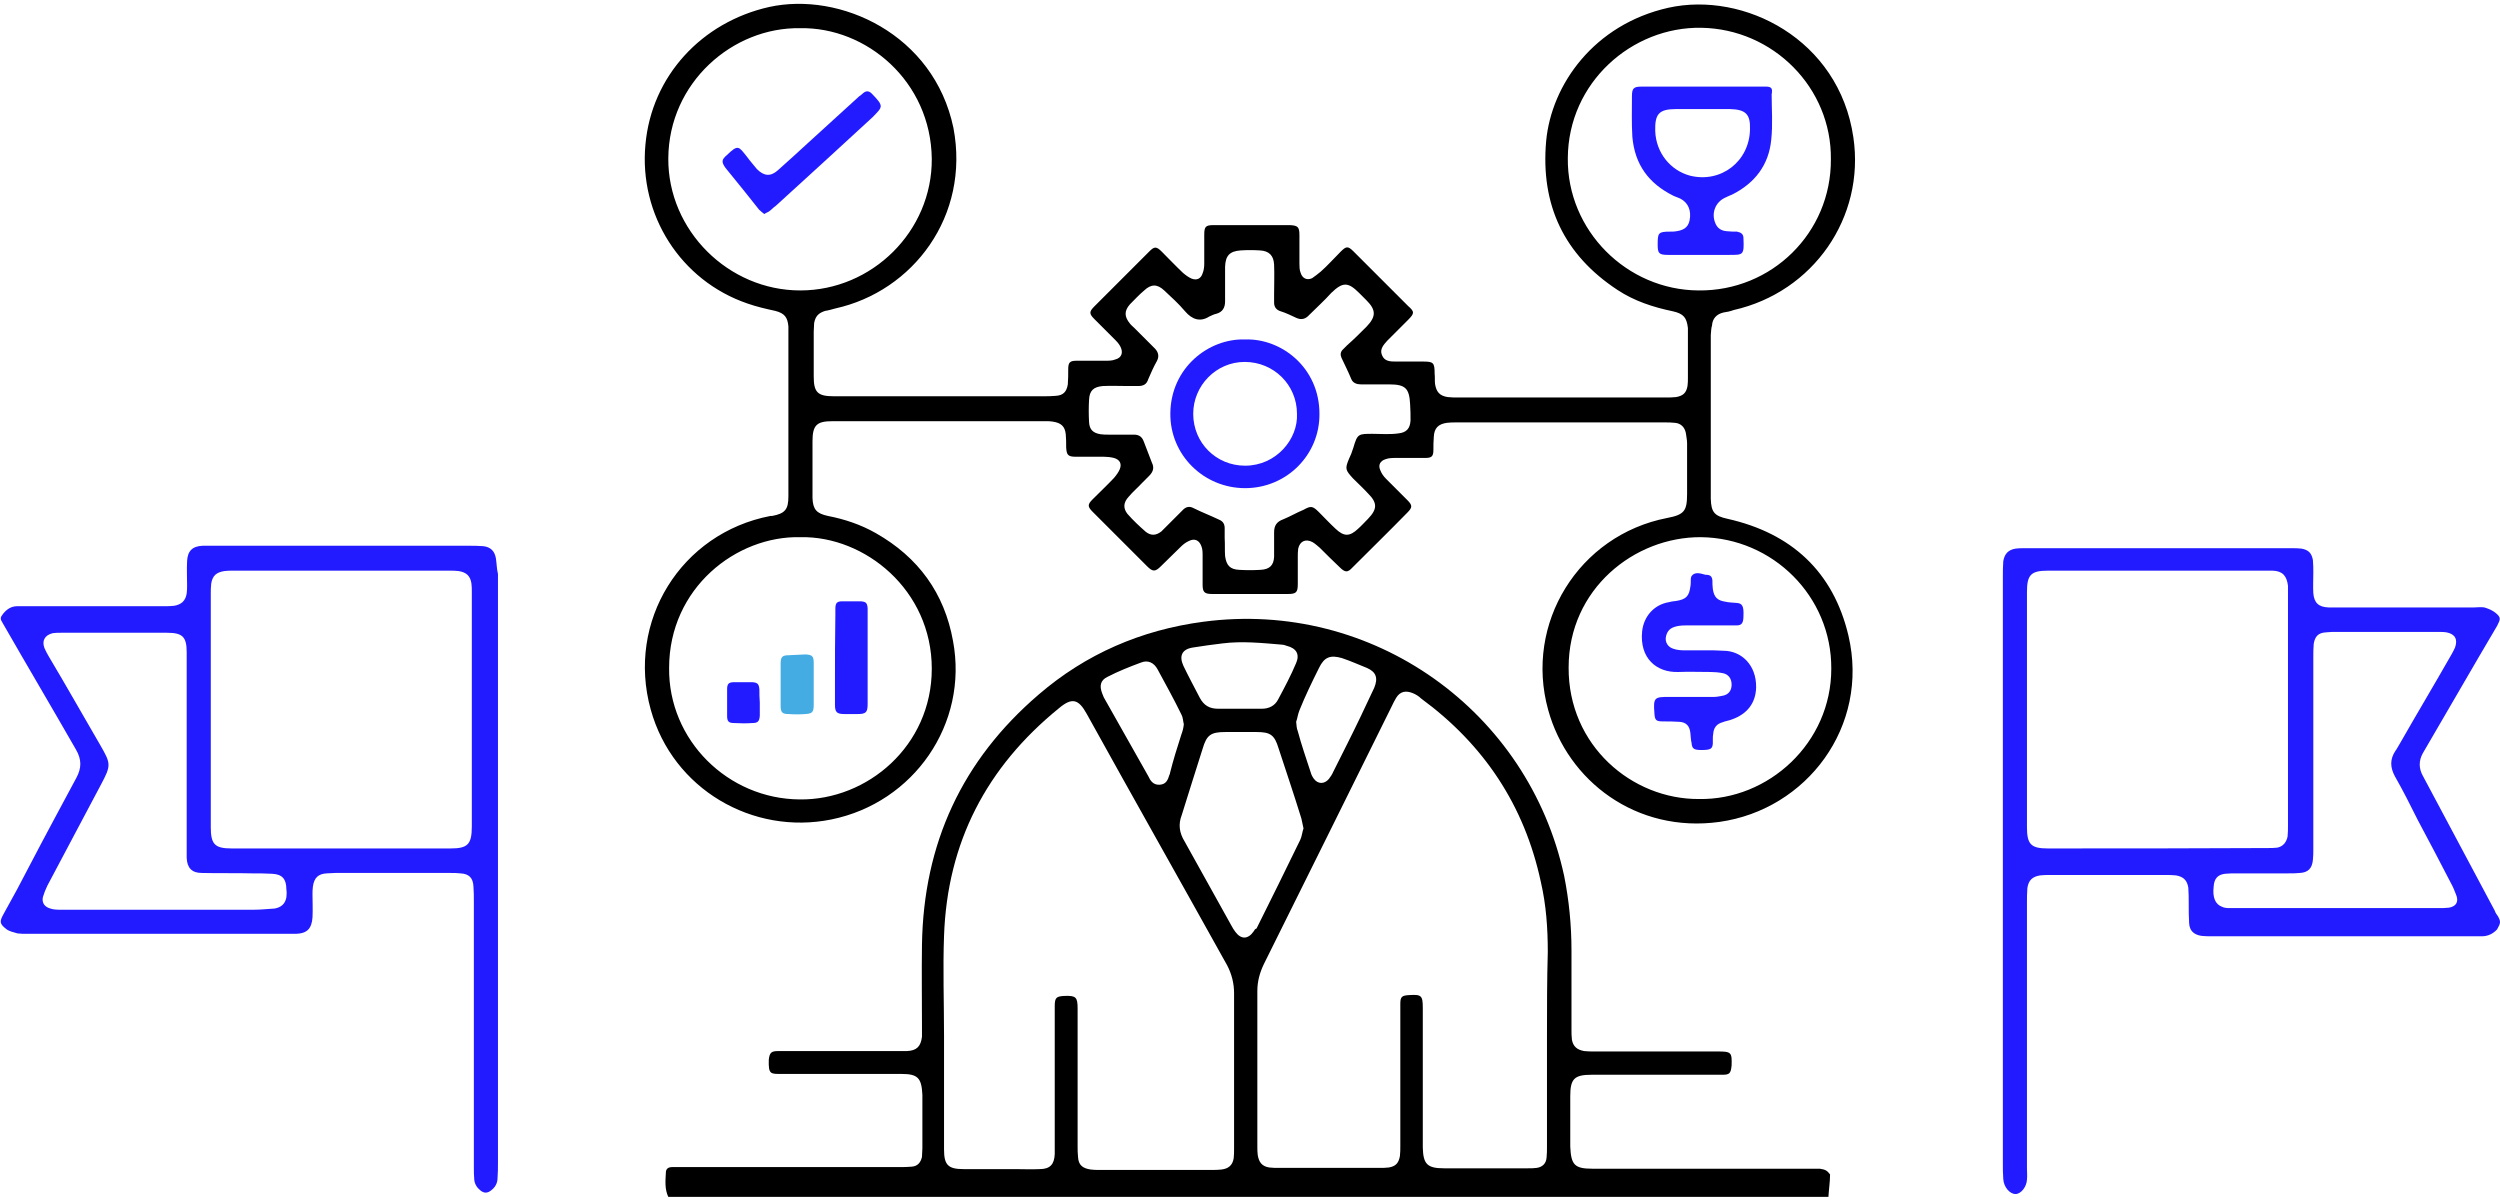
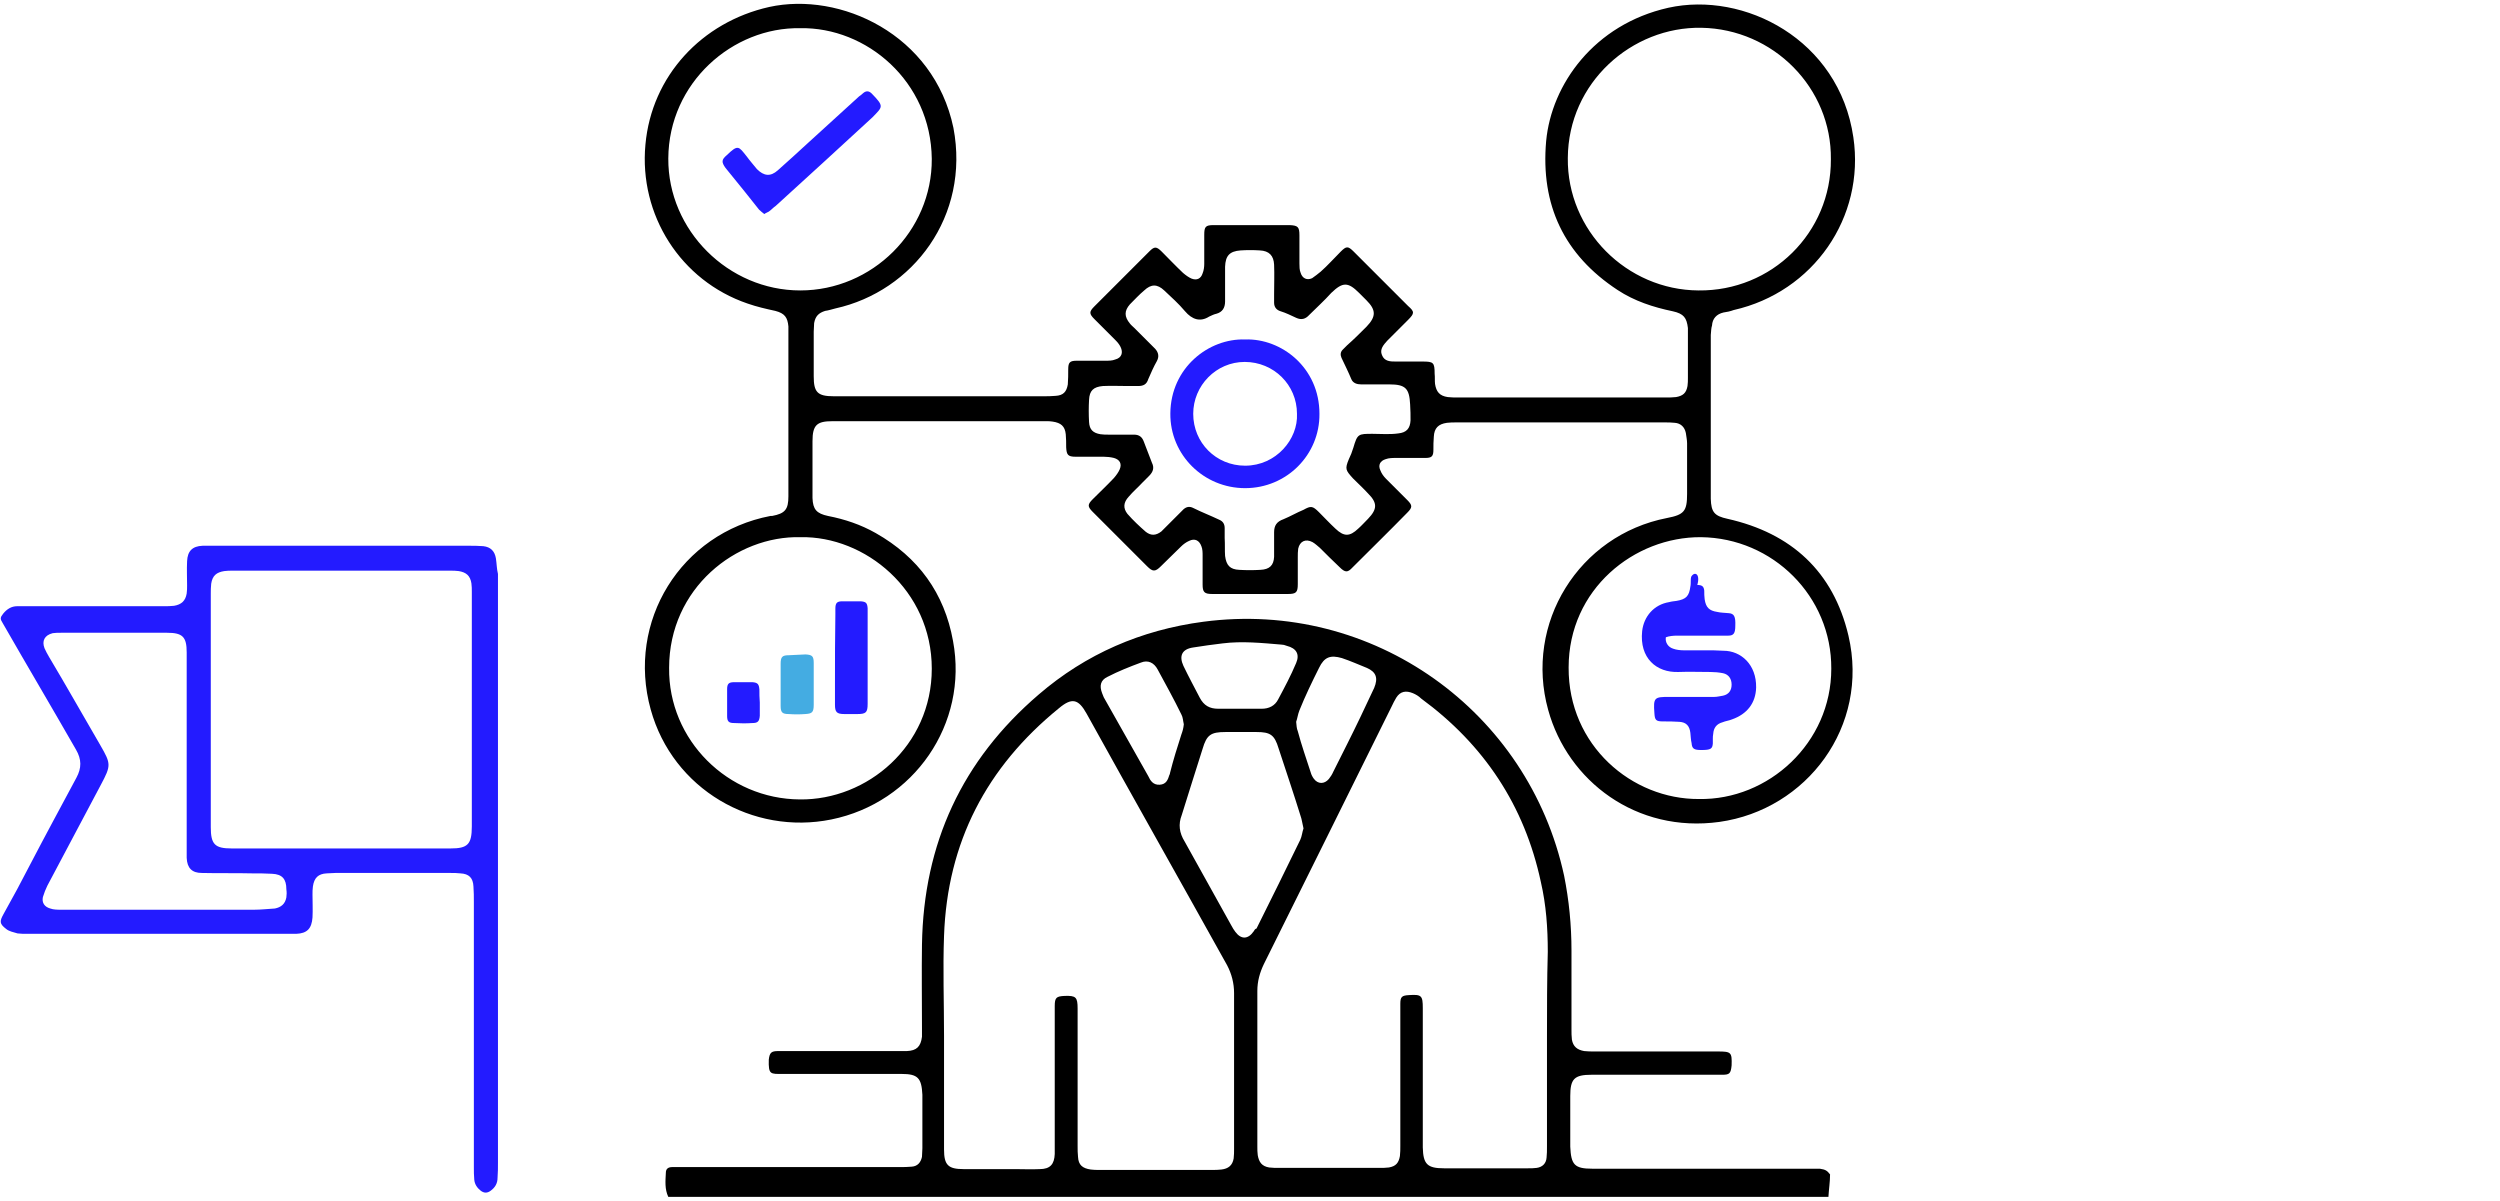
<svg xmlns="http://www.w3.org/2000/svg" version="1.1" id="Layer_1" x="0px" y="0px" viewBox="0 0 612 294" style="enable-background:new 0 0 612 294;" xml:space="preserve">
  <style type="text/css">
	.st0{fill:#231BFF;}
	.st1{fill:#44ACE2;}
</style>
  <g>
    <path d="M445.5,286.1c-0.7,0-1.4,0-2.1,0c-17.9,0-35.8,0-53.6,0c-4.4,0-5.2-1-5.4-5.4c0-4.1,0-8.3,0-12.4c0-4.2,1-5.2,5.2-5.2   c8.2,0,16.2,0,24.4,0c2.5,0,5.1,0,7.6,0c1.8,0,2.1-0.3,2.3-2.3c0.1-3.2-0.1-3.4-3.4-3.4c-10,0-20.2,0-30.2,0c-0.8,0-1.7,0-2.5-0.1   c-1.7-0.3-2.7-1.1-3-2.8c-0.1-0.8-0.1-1.7-0.1-2.5c0-6.5,0-12.8,0-19.3c0-6.2-0.6-12.3-1.8-18.3c-8.7-40.3-46.8-67.7-88.3-62.2   c-15.2,2-28.8,7.9-40.3,17.8c-18.8,16.1-28.2,36.5-28.6,61.2c-0.1,6.8,0,13.5,0,20.5c0,0.7,0,1.4,0,2.1c-0.3,2.4-1.3,3.4-3.7,3.5   c-0.7,0-1.3,0-2,0c-7.2,0-14.4,0-21.7,0c-2.5,0-5.2,0-7.8,0c-1.7,0-2.1,0.4-2.3,2.1c-0.1,3.7,0.4,3.5,3.4,3.5c9.7,0,19.3,0,29.1,0   c4,0,4.9,1,5.1,5.1c0,4.4,0,8.7,0,13.1c0,0.7-0.1,1.4-0.1,2.1c-0.3,1.4-1.1,2.3-2.5,2.4c-1,0.1-2,0.1-2.8,0.1   c-17.8,0-35.6,0-53.3,0c-0.8,0-1.7,0-2.5,0c-1,0-1.6,0.4-1.6,1.4c-0.1,2-0.3,4,0.6,5.9c94.7,0,189.3,0,284,0   c0.1-1.8,0.4-3.7,0.4-5.5C447.3,286.6,446.9,286.3,445.5,286.1z M322.9,163.5c1.3-2.7,2.8-3.2,5.6-2.4c2.1,0.7,4.1,1.6,6.1,2.4   c2.3,1,2.8,2.5,1.8,4.9c-1.1,2.4-2.3,4.8-3.4,7.2c-2.1,4.4-4.4,8.9-6.6,13.3c-0.3,0.7-0.7,1.3-1.1,1.8c-1.1,1.3-2.7,1.3-3.7-0.1   c-0.3-0.4-0.6-1-0.7-1.4c-1.1-3.4-2.3-6.8-3.2-10.2c-0.3-0.7-0.3-1.4-0.4-2.3c0.3-0.8,0.4-1.8,0.8-2.8   C319.5,170.4,321.2,166.9,322.9,163.5z M292.1,158.5c2.4-0.4,4.8-0.7,7.2-1c4.8-0.6,9.6-0.1,14.4,0.3c0.4,0,0.8,0.1,1.3,0.3   c2.4,0.6,3.2,2.1,2.3,4.2c-1.3,3.1-2.8,5.9-4.4,8.9c-0.8,1.6-2.3,2.3-4,2.3c-1.8,0-3.7,0-5.6,0l0,0c-1.7,0-3.4,0-5.1,0   c-2.1,0-3.5-0.8-4.5-2.7c-1.3-2.5-2.7-5.1-4-7.8C288.6,160.6,289.3,158.9,292.1,158.5z M271.1,165.7c2.7-1.4,5.5-2.5,8.2-3.5   c1.7-0.7,3.2,0,4.1,1.7c2,3.7,4,7.3,5.8,11c0.4,0.7,0.4,1.6,0.6,2.4c-0.1,1-0.3,1.7-0.6,2.5c-1,3.1-2,6.3-2.8,9.5   c0,0.1,0,0.3-0.1,0.3c-0.4,1.3-0.8,2.4-2.4,2.5c-1.6,0.1-2.3-1-2.8-2.1c-3.7-6.5-7.2-12.8-10.9-19.3c-0.1-0.3-0.3-0.7-0.4-1   C269.1,167.9,269.4,166.5,271.1,165.7z M302.1,281.2c0,0.8,0,1.6-0.1,2.4c-0.3,1.7-1.3,2.5-3,2.7c-0.7,0.1-1.6,0.1-2.4,0.1   c-9.2,0-18.3,0-27.5,0c-0.7,0-1.4,0-2.1-0.1c-2-0.3-3-1.1-3.1-3.1c-0.1-0.8-0.1-1.8-0.1-2.7c0-11.1,0-22.4,0-33.6   c0-2.8-0.4-3.2-3.2-3.1c-2,0.1-2.4,0.4-2.4,2.5c0,11,0,22,0,33c0,1.1,0,2.1,0,3.2c-0.1,2.5-1.1,3.7-3.7,3.7c-2,0.1-4,0-5.9,0   c-4.2,0-8.5,0-12.7,0c-3.8,0-4.8-1-4.8-4.8c0-9.3,0-18.5,0-27.8l0,0c0-8.2-0.3-16.4,0-24.5c0.8-22.9,10.4-41.3,28.1-55.7   c3.2-2.7,4.8-2.3,6.8,1.3c11.4,20.6,23,41.1,34.4,61.6c1.1,2.1,1.7,4.4,1.7,6.8C302.1,255.8,302.1,268.5,302.1,281.2z M306.9,228   c-1.4,2-3.1,2-4.5,0.1c-0.3-0.4-0.7-1-1-1.6c-3.8-6.8-7.6-13.7-11.4-20.5c-1.3-2.1-1.6-4.2-0.7-6.5c1.7-5.4,3.4-10.9,5.1-16.2   c1-3.4,2-4.1,5.6-4.1c2.5,0,5.1,0,7.6,0c3.4,0,4.4,0.7,5.4,4c1.8,5.5,3.7,11.1,5.4,16.6c0.3,0.8,0.4,1.8,0.7,3   c-0.3,0.8-0.4,2-0.8,2.8c-3.5,7.2-7.1,14.5-10.7,21.7C307.2,227.4,307.1,227.7,306.9,228z M378.7,253.8c0,8.9,0,17.8,0,26.8   c0,1,0,2-0.1,2.8c-0.1,1.4-1,2.3-2.4,2.5c-0.7,0.1-1.4,0.1-2.1,0.1c-6.9,0-13.7,0-20.6,0c-4.1,0-5.1-1-5.2-5.1   c0-11.4,0-22.7,0-34.1c0-3.1-0.3-3.4-3.4-3.2c-1.7,0.1-2.1,0.4-2.1,2.1c0,0.8,0,1.7,0,2.5c0,10.7,0,21.6,0,32.3   c0,0.8,0,1.7-0.1,2.5c-0.3,1.7-1,2.5-2.7,2.8c-0.7,0.1-1.6,0.1-2.4,0.1c-8.2,0-16.4,0-24.5,0c-0.8,0-1.6,0-2.4-0.1   c-1.8-0.3-2.5-1.3-2.8-3c-0.1-0.7-0.1-1.4-0.1-2.1c0-12.7,0-25.4,0-38.1c0-2.4,0.6-4.5,1.6-6.6c10.4-21,20.9-42,31.3-63.1   c0.3-0.7,0.7-1.4,1.1-2.1c1-1.6,2.4-1.8,4.1-1.1c0.7,0.3,1.4,0.7,2,1.3c15.4,11.3,25.3,26.2,29.3,44.9c1.3,5.6,1.7,11.3,1.7,17.1   C378.7,240,378.7,246.9,378.7,253.8z" />
    <path d="M419.1,79.7c0.1-1.7,1.1-2.8,2.8-3.2c0.8-0.1,1.7-0.3,2.5-0.6c19.5-4.4,32.2-22.7,29.3-42.3c-3.5-24-26.8-35.8-45.3-31.7   c-18.2,4.1-28.6,18.8-29.9,32.6c-1.4,15.7,4.4,27.9,17.5,36.5c4.1,2.7,8.7,4.2,13.5,5.2c2.7,0.6,3.4,1.6,3.7,4.1c0,0.3,0,0.6,0,0.8   c0,3.8,0,7.6,0,11.4c0,0.7,0,1.3-0.1,2c-0.3,1.7-1.1,2.4-2.8,2.7c-0.8,0.1-1.7,0.1-2.5,0.1c-16.9,0-34,0-50.9,0   c-0.8,0-1.7,0-2.5-0.1c-2-0.3-2.8-1.3-3.1-3.2c-0.1-0.8,0-1.7-0.1-2.5c0-2.8-0.3-3-3-3c-2.1,0-4.4,0-6.5,0c-1.3,0-2.8,0-3.4-1.6   c-0.6-1.4,0.4-2.5,1.3-3.5c1.7-1.7,3.4-3.4,5.1-5.1c1.6-1.6,1.6-2,0-3.4c-4.4-4.4-8.9-8.9-13.3-13.3c-1.4-1.4-1.8-1.4-3.2,0   c-1.7,1.7-3.2,3.4-4.9,4.9c-0.7,0.6-1.4,1.1-2.1,1.6c-1.3,0.6-2.4,0-2.8-1.3c-0.3-0.7-0.3-1.6-0.3-2.3c0-2.3,0-4.5,0-6.9   c0-2.1-0.4-2.4-2.4-2.5c-6.2,0-12.4,0-18.6,0c-2,0-2.3,0.4-2.3,2.4c0,2.4,0,4.7,0,7.1c0,0.7-0.1,1.6-0.4,2.3   c-0.4,1.3-1.4,1.8-2.7,1.3c-0.7-0.3-1.4-0.8-2.1-1.4c-1.8-1.7-3.5-3.5-5.2-5.2c-1.3-1.3-1.8-1.3-3-0.1c-4.5,4.5-9,9-13.5,13.5   c-1.3,1.3-1.3,1.8,0,3.1c1.7,1.7,3.4,3.4,5.1,5.1c0.6,0.6,1,1.1,1.3,1.7c0.7,1.4,0.3,2.7-1.3,3.1c-0.7,0.3-1.6,0.3-2.3,0.3   c-2.4,0-4.7,0-7.1,0c-1.7,0-2.1,0.4-2.1,2.1c0,1.3,0,2.4-0.1,3.7c-0.3,1.8-1.1,2.7-3,2.8c-1,0.1-2,0.1-3.1,0.1c-8.3,0-16.6,0-25,0   l0,0c-8.7,0-17.5,0-26.2,0c-4,0-4.9-1-4.9-4.9c0-3.7,0-7.2,0-10.9c0-0.7,0.1-1.4,0.1-2.1c0.3-1.7,1.1-2.5,2.7-3   c0.8-0.1,1.7-0.4,2.5-0.6c19-4.2,33-22.6,28.9-44.2c-4.8-23-27.8-33.4-45.1-29.6c-16.5,3.7-28.8,16.9-30.3,33.7   c-1.6,17.2,8.6,33.3,25,38.9c2.3,0.8,4.5,1.3,6.8,1.8c2.3,0.6,3,1.6,3.2,3.8c0,0.6,0,1.3,0,1.8c0,4.9,0,9.9,0,14.8   c0,8.3,0,16.6,0,25c0,3.2-0.8,4.2-4,4.8c-0.1,0-0.3,0-0.4,0c-21.9,4.2-35.3,25.8-29.3,47.4c5.4,19.5,25,30.8,44.2,26.9   c20.2-4.1,33.6-23.4,29.8-43.7c-2.1-11.7-8.5-20.5-18.9-26.4c-3.7-2.1-7.6-3.4-11.7-4.2c-2.8-0.6-3.7-1.6-3.8-4.4   c0-0.3,0-0.6,0-0.8c0-4.4,0-8.7,0-13.1c0-4,1.1-4.9,4.9-4.9c17.5,0,35,0,52.3,0c0.6,0,1.1,0,1.6,0.1c2,0.3,3,1.1,3.2,3.1   c0.1,1.1,0.1,2.1,0.1,3.2c0.1,1.8,0.4,2.3,2.3,2.3c2.3,0,4.5,0,6.9,0c0.8,0,1.7,0.1,2.5,0.3c1.4,0.4,2,1.4,1.4,2.8   c-0.3,0.7-0.8,1.4-1.4,2.1c-1.7,1.8-3.5,3.5-5.2,5.2c-1.3,1.3-1.3,1.8,0,3.1c4.4,4.4,8.9,8.9,13.3,13.3c1.4,1.4,2,1.4,3.4,0   c1.7-1.6,3.2-3.2,4.9-4.8c0.6-0.6,1.3-1.1,2-1.4c1.4-0.7,2.5-0.1,3,1.3c0.3,0.7,0.3,1.6,0.3,2.3c0,2.4,0,4.7,0,7.1   c0,1.8,0.4,2.3,2.3,2.3c6.2,0,12.4,0,18.6,0c2,0,2.4-0.4,2.4-2.4c0-2.3,0-4.5,0-6.6c0-0.7,0-1.4,0.1-2.1c0.4-1.8,1.8-2.5,3.5-1.6   c0.7,0.4,1.3,1,1.8,1.4c1.6,1.6,3.1,3.1,4.8,4.7c1.4,1.4,2,1.4,3.2,0.1c4.5-4.5,9-8.9,13.4-13.4c1.3-1.3,1.3-1.8,0-3.1   c-1.7-1.7-3.5-3.5-5.2-5.2c-0.6-0.6-1.1-1.3-1.4-2.1c-0.6-1.3,0-2.3,1.3-2.7c0.8-0.3,1.7-0.3,2.5-0.3c2.4,0,4.8,0,7.2,0   c1.6,0,2-0.4,2-2c0-1.1,0-2.1,0.1-3.2c0.1-2.1,1.1-3.1,3.2-3.4c0.7-0.1,1.6-0.1,2.4-0.1c16.9,0,34,0,50.9,0c0.8,0,1.7,0,2.5,0.1   c1.4,0.1,2.4,1,2.7,2.5c0.1,0.8,0.3,1.7,0.3,2.5c0,4.1,0,8.3,0,12.4c0,4.2-0.7,5.1-4.9,5.9c-21.6,4.2-35,25.8-29.1,47   c4.8,17.4,21.6,30.2,41.9,27.4c21.4-3,36.8-23.4,31.6-45.6c-3.7-15.7-14-25.1-29.6-28.6c-3.2-0.7-4-1.6-4.1-4.9c0-0.1,0-0.4,0-0.6   c0-13.1,0-26.4,0-39.5C418.9,80.9,418.9,80.3,419.1,79.7z M228.1,163.7c0,18.9-15.8,32.2-32.3,32c-17.6-0.1-32.2-14.5-32-32.2   c0-19.5,16.4-32.4,32.2-32C211.7,131.2,228.1,144.4,228.1,163.7z M195.9,71.1c-17.6,0-32.4-14.7-32.3-32.3   c0.1-18.6,15.8-32.2,32.3-31.9c16.2-0.3,32,13,32.2,32C228.2,56.6,213.5,71.1,195.9,71.1z M345.3,102.9c-0.1,2-1,3-3,3.2   c-2.1,0.3-4.2,0.1-6.3,0.1c-3.5,0-3.7,0-4.7,3.4c-0.3,1-0.7,2-1.1,2.8c-1,2.4-0.8,2.7,1,4.7c1.3,1.3,2.5,2.4,3.7,3.7   c2.3,2.3,2.3,3.8,0,6.2c-0.8,0.8-1.6,1.7-2.4,2.4c-2.1,2-3.5,2-5.6,0c-1.4-1.3-2.7-2.7-4-4c-1.6-1.6-2-1.6-3.8-0.6   c-1.7,0.7-3.2,1.6-4.9,2.3c-1.7,0.6-2.3,1.6-2.3,3.2c0,1.3,0,2.7,0,4c0,0.7,0,1.3,0,2c-0.1,2.1-1.1,3.1-3.4,3.2   c-1.7,0.1-3.4,0.1-5.1,0c-2.3-0.1-3.2-1.1-3.5-3.4c-0.1-1.4,0-2.8-0.1-4.4c0-0.8,0-1.6,0-2.4c0-1-0.4-1.7-1.4-2.1   c-2.1-1-4.2-1.8-6.2-2.8c-1.1-0.6-2-0.3-2.8,0.6c-1.3,1.3-2.5,2.5-3.8,3.8c-0.4,0.4-0.8,0.8-1.3,1.3c-1.3,1-2.5,1.1-3.8,0.1   c-1.6-1.4-3.1-2.8-4.5-4.4c-1.1-1.4-1-2.8,0.3-4.2c1.1-1.3,2.3-2.3,3.4-3.5c0.6-0.6,1-1,1.6-1.6c1-1,1.3-2,0.7-3.2   c-0.7-1.7-1.3-3.5-2-5.2c-0.4-1.1-1.1-1.7-2.4-1.7c-2.1,0-4.1,0-6.2,0c-0.7,0-1.3,0-2-0.1c-1.8-0.3-2.7-1.1-2.8-3   c-0.1-1.8-0.1-3.7,0-5.4c0.1-2.3,1.1-3.2,3.4-3.4c2-0.1,4.1,0,6.2,0c0.8,0,1.6,0,2.4,0c1.3,0,2.1-0.4,2.5-1.7   c0.7-1.6,1.3-3,2.1-4.4c0.6-1.1,0.4-2.1-0.4-3c-1.7-1.7-3.4-3.4-5.1-5.1c-0.4-0.4-0.8-0.7-1.1-1.1c-1.4-1.7-1.4-3.1,0-4.7   c1.1-1.1,2.3-2.4,3.5-3.4c1.7-1.6,3.2-1.6,4.9,0c1.8,1.7,3.5,3.2,5.1,5.1c1.7,2,3.7,2.7,5.9,1.3c0.6-0.3,1.3-0.6,1.8-0.7   c1.4-0.4,2.1-1.4,2.1-3c0-1.4,0-2.8,0-4.1l0,0c0-1.4,0-3,0-4.4c0.1-2.7,1.1-3.8,3.8-4c1.6-0.1,3.1-0.1,4.7,0   c2.3,0.1,3.4,1.3,3.5,3.5c0.1,2.4,0,4.8,0,7.2c0,0.7,0,1.4,0,2.1c0,1.1,0.6,1.8,1.6,2.1c1.3,0.4,2.5,1,3.8,1.6s2.3,0.3,3.2-0.7   c1.8-1.8,3.7-3.5,5.4-5.4c2.8-2.7,4.1-2.7,6.8,0c0.6,0.6,1.1,1.1,1.8,1.8c2.4,2.4,2.4,4,0,6.5c-1.6,1.6-3.1,3.1-4.7,4.5   c-0.4,0.4-0.7,0.7-1.1,1.1c-0.6,0.6-0.6,1.3-0.3,2c0.8,1.7,1.7,3.5,2.4,5.2c0.4,1,1.4,1.3,2.4,1.3c2.3,0,4.5,0,6.9,0   c4,0,4.9,1,5.1,4.9C345.3,100.5,345.3,101.6,345.3,102.9z M448.3,163.7c0,18.2-15.4,32.2-32.4,31.9c-16.4,0.1-32-13.1-31.9-32.2   c0-19.2,16.1-32,32.4-31.9C434,131.7,448.4,146,448.3,163.7z M415.8,71.1c-17.6-0.1-32.2-14.7-32-32.4   c0.1-18.5,15.7-32.2,32.7-31.9c17.6,0.3,31.9,14.7,31.7,32.2C448.3,57,433.7,71.3,415.8,71.1z" />
-     <path class="st0" d="M611.5,224.3c-0.3-0.4-0.6-0.8-0.8-1.4c-5.9-11-11.7-22-17.6-33c-1-1.8-1-3.7,0-5.5   c6.1-10.4,12.1-20.9,18.2-31.2c0.8-1.6,1-2-0.3-3.1c-0.7-0.6-1.6-1-2.5-1.3c-0.8-0.3-2-0.1-2.8-0.1c-11.1,0-22.1,0-33.3,0   c-0.8,0-1.6,0-2.4,0c-2.4-0.1-3.5-1.1-3.7-3.5c-0.1-1.6,0-3.2,0-4.9c0-1.1,0-2.1-0.1-3.2c-0.3-1.7-1.1-2.5-2.8-2.8   c-0.7-0.1-1.6-0.1-2.4-0.1c-21.9,0-43.6,0-65.5,0c-0.7,0-1.4,0-2.1,0.1c-1.8,0.3-2.7,1.3-3,3.1c-0.1,1.3-0.1,2.7-0.1,4   c0,23.8,0,47.8,0,71.7s0,47.8,0,71.7c0,1.3,0,2.5,0.1,3.8c0.1,2,1.6,3.7,3,3.7c1.3,0,2.7-1.7,2.8-3.5c0.1-1,0-2,0-2.8   c0-21.6,0-43.2,0-64.9c0-1.3,0-2.4,0.1-3.7c0.3-2,1.3-2.8,3.1-3.1c0.7-0.1,1.6-0.1,2.4-0.1c9.5,0,18.9,0,28.4,0   c0.8,0,1.7,0,2.5,0.1c1.7,0.3,2.7,1.1,3,3c0.1,1.3,0.1,2.7,0.1,4c0,1.6,0,3.1,0.1,4.7c0.1,1.8,1.1,2.8,3,3.1   c0.8,0.1,1.7,0.1,2.5,0.1c20.9,0,41.6,0,62.5,0c1.3,0,2.4,0,3.7,0c1.4,0,2.7-0.6,3.7-1.7C612.2,225.9,612.2,225.6,611.5,224.3z    M501.3,207.7c-4.1,0-5.1-1-5.1-5.2c0-19.2,0-38.4,0-57.6c0-4.2,1-5.2,5.1-5.2c17.9,0,35.8,0,53.7,0c0.4,0,1,0,1.4,0   c2.4,0.1,3.4,1.3,3.7,3.7c0,0.8,0,1.6,0,2.4c0,9.3,0,18.5,0,27.8c0,9.5,0,19,0,28.5c0,0.8,0,1.8-0.1,2.7c-0.3,1.4-1.1,2.4-2.5,2.7   c-0.7,0.1-1.6,0.1-2.4,0.1C537.3,207.7,519.4,207.7,501.3,207.7z M599.5,222.2c-0.8,0.1-1.7,0.1-2.5,0.1c-8.3,0-16.6,0-25,0   c-8.2,0-16.4,0-24.5,0c-0.7,0-1.4,0-2.1,0c-0.4,0-1-0.1-1.4-0.3c-1.7-0.6-2.4-2.3-2.1-4.9c0.1-2,1-3,2.8-3.2c1-0.1,2-0.1,2.8-0.1   c4.2,0,8.5,0,12.7,0c1,0,2,0,2.8-0.1c2-0.1,3-1.1,3.2-3.2c0.1-0.8,0.1-1.8,0.1-2.7c0-15.7,0-31.3,0-47c0-1.1,0-2.1,0.1-3.2   c0.3-1.8,1.1-2.7,3-2.8c0.4,0,1-0.1,1.4-0.1c8.9,0,17.6,0,26.5,0c0.6,0,1.1,0,1.6,0.1c2.1,0.4,2.8,1.7,2.1,3.7   c-0.3,0.7-0.7,1.4-1.1,2.1c-4.1,7.2-8.3,14.2-12.4,21.4c-0.4,0.6-0.7,1.3-1.1,1.8c-1.4,2.1-1.3,4.1-0.1,6.3c2,3.5,3.8,7.1,5.6,10.7   c2.8,5.2,5.6,10.6,8.3,15.8c0.4,0.7,0.7,1.6,1,2.3C602,220.7,601.3,221.9,599.5,222.2z" />
    <path class="st0" d="M121.4,136.7c-0.3-1.8-1.3-2.8-3.1-3c-1.3-0.1-2.4-0.1-3.5-0.1c-20.7,0-41.6,0-62.4,0c-1,0-2,0-2.8,0   c-2.5,0.1-3.7,1.3-3.8,3.8c-0.1,2,0,4,0,5.9c0,0.7,0,1.3-0.1,2c-0.3,1.8-1.3,2.7-3.1,3c-0.8,0.1-1.7,0.1-2.5,0.1   c-11.1,0-22.3,0-33.4,0c-0.8,0-1.7,0-2.5,0c-1.4,0-2.5,0.7-3.4,1.8c-0.8,1-0.8,1.3-0.1,2.4c5.9,10.3,12,20.6,17.9,30.9   c1.4,2.4,1.4,4.5,0.1,6.9c-3.8,7.1-7.6,14.1-11.3,21.2c-2.1,4.1-4.2,8-6.5,12.1c-1,1.8-1.1,2.4,0.6,3.7c0.7,0.6,1.8,0.8,2.8,1.1   c0.7,0.1,1.6,0.1,2.4,0.1c20.7,0,41.6,0,62.4,0c1.1,0,2.3,0,3.4,0c2.7-0.1,3.8-1.3,4-4c0.1-1.8,0-3.7,0-5.6c0-0.7,0-1.3,0.1-2   c0.3-2.1,1.3-3.1,3.4-3.2c0.7,0,1.4-0.1,2.1-0.1c9.5,0,18.8,0,28.2,0c0.8,0,1.6,0,2.4,0.1c2.1,0.1,3.1,1.1,3.2,3.2   c0.1,1.3,0.1,2.5,0.1,3.8c0,21.6,0,43.2,0,64.9c0,1,0,2.1,0.1,3.1c0.1,1.1,0.7,2,1.6,2.7c0.8,0.6,1.6,0.6,2.4,0   c1.1-0.8,1.7-1.8,1.7-3.2c0.1-1.3,0.1-2.4,0.1-3.7c0-24,0-48,0-71.9c0-24.1,0-48.1,0-72.2C121.6,139.3,121.6,138,121.4,136.7z    M70.1,219.7c-0.3,1.6-1.3,2.4-2.8,2.7c-1.7,0.1-3.4,0.3-5.1,0.3c-7.3,0-14.8,0-22.1,0l0,0c-8.3,0-16.6,0-25,0c-1,0-2,0-2.8-0.3   c-1.4-0.4-2.1-1.4-1.8-2.8c0.3-1,0.7-2,1.1-2.8c4.4-8.2,8.7-16.5,13.1-24.7c2.5-4.7,2.5-5.1-0.1-9.6c-4.2-7.2-8.3-14.5-12.6-21.7   c-0.4-0.7-0.8-1.4-1.1-2.1c-0.7-1.8,0-3.2,2-3.7c0.7-0.1,1.3-0.1,2-0.1c8.6,0,17.4,0,26,0c3.8,0,4.8,1,4.8,4.8   c0,15.7,0,31.5,0,47.1c0,1.1,0,2.1,0,3.2c0.1,2.5,1.3,3.7,3.7,3.7c4.1,0.1,8.2,0,12.3,0.1c1.7,0,3.2,0,4.9,0.1   c2.5,0.1,3.5,1.3,3.5,3.8C70.2,218.4,70.2,219,70.1,219.7z M110.3,207.7c-17.9,0-35.8,0-53.6,0c-4.1,0-5.1-1-5.1-5.2   c0-9.6,0-19.3,0-28.9c0-9.5,0-18.8,0-28.2c0-0.8,0-1.7,0.1-2.5c0.3-2,1.3-2.8,3.2-3.1c0.7-0.1,1.3-0.1,2-0.1c17.8,0,35.6,0,53.3,0   c0.7,0,1.4,0,2.1,0.1c1.8,0.3,2.8,1.1,3.1,3c0.1,0.7,0.1,1.4,0.1,2.1c0,19.2,0,38.2,0,57.4C115.5,206.7,114.5,207.7,110.3,207.7z" />
    <path class="st0" d="M213.4,22.9c-0.7-0.7-1.4-0.7-2.1-0.1c-0.3,0.3-0.7,0.6-1,0.8c-4.1,3.8-8.3,7.5-12.4,11.3   c-2.5,2.3-4.9,4.5-7.5,6.8c-1.8,1.6-3.4,1.4-5.1-0.3c-0.8-1-1.7-2-2.5-3.1c-2-2.5-2.1-3-4.9-0.3c-1.3,1.1-1.3,1.7-0.3,3.1   c1.6,2,3.1,3.8,4.7,5.8c1.1,1.4,2.4,3,3.5,4.4c0.4,0.4,0.8,0.7,1.3,1.1c0.4-0.3,0.8-0.4,1.1-0.6c0.6-0.4,1.1-1,1.7-1.4   c7.9-7.2,15.8-14.4,23.7-21.7C216.1,26.1,216.5,26.1,213.4,22.9L213.4,22.9z" />
    <path class="st0" d="M204.4,167.3c0,1.7,0,3.5,0,5.2c0,1.8,0.4,2.3,2.3,2.3c1.1,0,2.1,0,3.2,0c2.1,0,2.5-0.4,2.5-2.5   c0-3.7,0-7.5,0-11.1c0-3.2,0-6.3,0-9.6c0-0.8,0-1.8,0-2.7c-0.1-1.3-0.4-1.6-1.7-1.7c-1.6,0-3,0-4.5,0c-1.3,0-1.7,0.4-1.7,1.8   c0,0.4,0,1,0,1.4C204.4,156.1,204.4,161.7,204.4,167.3z" />
    <path class="st1" d="M193.1,160.4c-1.6,0-2,0.4-2,2.1c0,3.4,0,6.9,0,10.3c0,1.6,0.4,2,2,2c1.3,0.1,2.7,0.1,4,0   c1.7-0.1,2.1-0.4,2.1-2.3c0-1.7,0-3.4,0-5.1l0,0c0-1.7,0-3.4,0-5.1c0-1.7-0.4-2-2-2.1C195.8,160.3,194.5,160.3,193.1,160.4z" />
    <path class="st0" d="M185.9,168.8c-0.1-1.3-0.4-1.7-1.7-1.8c-1.6,0-3,0-4.5,0c-1.3,0-1.7,0.4-1.7,1.7c0,2.3,0,4.5,0,6.6   c0,1.3,0.4,1.7,1.7,1.7c1.6,0.1,3,0.1,4.5,0c1.3,0,1.7-0.4,1.8-1.8c0-1.1,0-2.1,0-3.2l0,0C185.9,170.9,185.9,169.7,185.9,168.8z" />
-     <path class="st0" d="M414,141.2c-0.1,0.3-0.1,0.7-0.1,1c0,0.4,0,1-0.1,1.4c-0.3,2.3-1,3.1-3.4,3.5c-0.6,0.1-1.1,0.1-1.8,0.3   c-3.7,0.6-6.2,3.5-6.6,7.1c-0.7,6.6,3.5,10.2,8.9,10c2.5-0.1,5.2,0,7.8,0c1,0,2.1,0.1,3.1,0.3c1.4,0.3,2.1,1.4,2.1,2.8   c0,1.4-0.7,2.4-2.1,2.7c-0.7,0.1-1.4,0.3-2.1,0.3c-2,0-3.8,0-5.8,0l0,0c-1.7,0-3.5,0-5.2,0c-3.7,0-4,0.1-3.7,4c0.1,1.7,0.4,2,2.1,2   c1.3,0,2.7,0,4,0.1c1.7,0.1,2.5,1,2.7,2.7c0.1,0.8,0.1,1.7,0.3,2.5c0.1,1.4,0.6,1.7,2.4,1.7c2.3,0,2.7-0.3,2.8-1.6   c0-0.4,0-0.7,0-1.1c0-0.4,0-0.8,0.1-1.3c0.1-1.4,0.8-2.4,2.3-2.8c0.7-0.3,1.6-0.4,2.3-0.7c3.7-1.3,5.8-4,5.9-7.8c0.1-5.6-3.7-9-8-9   c-0.8,0-1.6-0.1-2.4-0.1c-2.4,0-4.7,0-7.1,0c-1,0-2-0.1-2.8-0.4c-1.3-0.4-2-1.6-1.8-2.8s0.8-2.1,2-2.5c0.8-0.3,1.8-0.4,2.8-0.4   c2,0,4,0,5.9,0c2.3,0,4.5,0,6.6,0c1.3,0,1.7-0.6,1.7-2.4c0.1-2.3-0.3-3-1.6-3.1c-1-0.1-2-0.1-2.8-0.3c-2-0.3-2.8-1.1-3.1-3.1   c-0.1-0.7-0.1-1.4-0.1-2.1c-0.1-1.1-0.6-1.4-1.7-1.4C416.3,140.4,414.8,139.8,414,141.2z" />
+     <path class="st0" d="M414,141.2c-0.1,0.3-0.1,0.7-0.1,1c0,0.4,0,1-0.1,1.4c-0.3,2.3-1,3.1-3.4,3.5c-0.6,0.1-1.1,0.1-1.8,0.3   c-3.7,0.6-6.2,3.5-6.6,7.1c-0.7,6.6,3.5,10.2,8.9,10c2.5-0.1,5.2,0,7.8,0c1,0,2.1,0.1,3.1,0.3c1.4,0.3,2.1,1.4,2.1,2.8   c0,1.4-0.7,2.4-2.1,2.7c-0.7,0.1-1.4,0.3-2.1,0.3c-2,0-3.8,0-5.8,0l0,0c-1.7,0-3.5,0-5.2,0c-3.7,0-4,0.1-3.7,4c0.1,1.7,0.4,2,2.1,2   c1.3,0,2.7,0,4,0.1c1.7,0.1,2.5,1,2.7,2.7c0.1,0.8,0.1,1.7,0.3,2.5c0.1,1.4,0.6,1.7,2.4,1.7c2.3,0,2.7-0.3,2.8-1.6   c0-0.4,0-0.7,0-1.1c0-0.4,0-0.8,0.1-1.3c0.1-1.4,0.8-2.4,2.3-2.8c0.7-0.3,1.6-0.4,2.3-0.7c3.7-1.3,5.8-4,5.9-7.8c0.1-5.6-3.7-9-8-9   c-0.8,0-1.6-0.1-2.4-0.1c-2.4,0-4.7,0-7.1,0c-1,0-2-0.1-2.8-0.4c-1.3-0.4-2-1.6-1.8-2.8c0.8-0.3,1.8-0.4,2.8-0.4   c2,0,4,0,5.9,0c2.3,0,4.5,0,6.6,0c1.3,0,1.7-0.6,1.7-2.4c0.1-2.3-0.3-3-1.6-3.1c-1-0.1-2-0.1-2.8-0.3c-2-0.3-2.8-1.1-3.1-3.1   c-0.1-0.7-0.1-1.4-0.1-2.1c-0.1-1.1-0.6-1.4-1.7-1.4C416.3,140.4,414.8,139.8,414,141.2z" />
    <path class="st0" d="M304.8,83.1c-8.9-0.3-18.2,6.9-18.3,18.1c-0.1,10.2,8.2,18.3,18.3,18.3c10.2,0,18.3-8.2,18.2-18.2   C323,90,313.7,82.8,304.8,83.1z M304.8,114c-7.1,0-12.7-5.6-12.7-12.7c0-6.9,5.6-12.7,12.6-12.7c7.1,0,12.8,5.6,12.8,12.7   C317.8,107.5,312.4,114,304.8,114z" />
-     <path class="st0" d="M432.3,21.2c-0.4,0-1,0-1.4,0c-4.7,0-9.3,0-14,0l0,0c-4.9,0-10,0-15,0c-2,0-2.4,0.4-2.4,2.4   c0,3.2-0.1,6.6,0.1,9.9c0.6,6.8,4,11.4,10,14.4c0.6,0.3,1.1,0.4,1.7,0.7c2,1,2.8,3,2.3,5.4c-0.4,1.8-1.6,2.5-4,2.7   c-0.3,0-0.4,0-0.7,0c-3,0-3.1,0.3-3.1,3.2c0,2.1,0.3,2.5,2.5,2.5c4.9,0,10,0,15,0c3.4,0,3.7,0.1,3.5-4v-0.1c0-1-0.6-1.4-1.6-1.6   c-0.8,0-1.7,0-2.5-0.1c-1.3-0.1-2.3-0.7-2.8-2c-1-2.4,0-5.1,2.4-6.2c0.6-0.3,1.3-0.6,1.8-0.8c5.5-2.8,8.9-7.2,9.5-13.4   c0.4-3.7,0.1-7.5,0.1-11.1C434,21.6,433.6,21.2,432.3,21.2z M428.4,31.6c-0.1,7.9-7.1,13.3-14.7,11.4c-4.8-1.3-8.3-5.6-8.5-10.9   c-0.1-4.1,0.8-5.4,5.1-5.4c4.4,0,8.7,0,13.1,0h0.1C427.4,26.8,428.5,28,428.4,31.6z" />
  </g>
</svg>